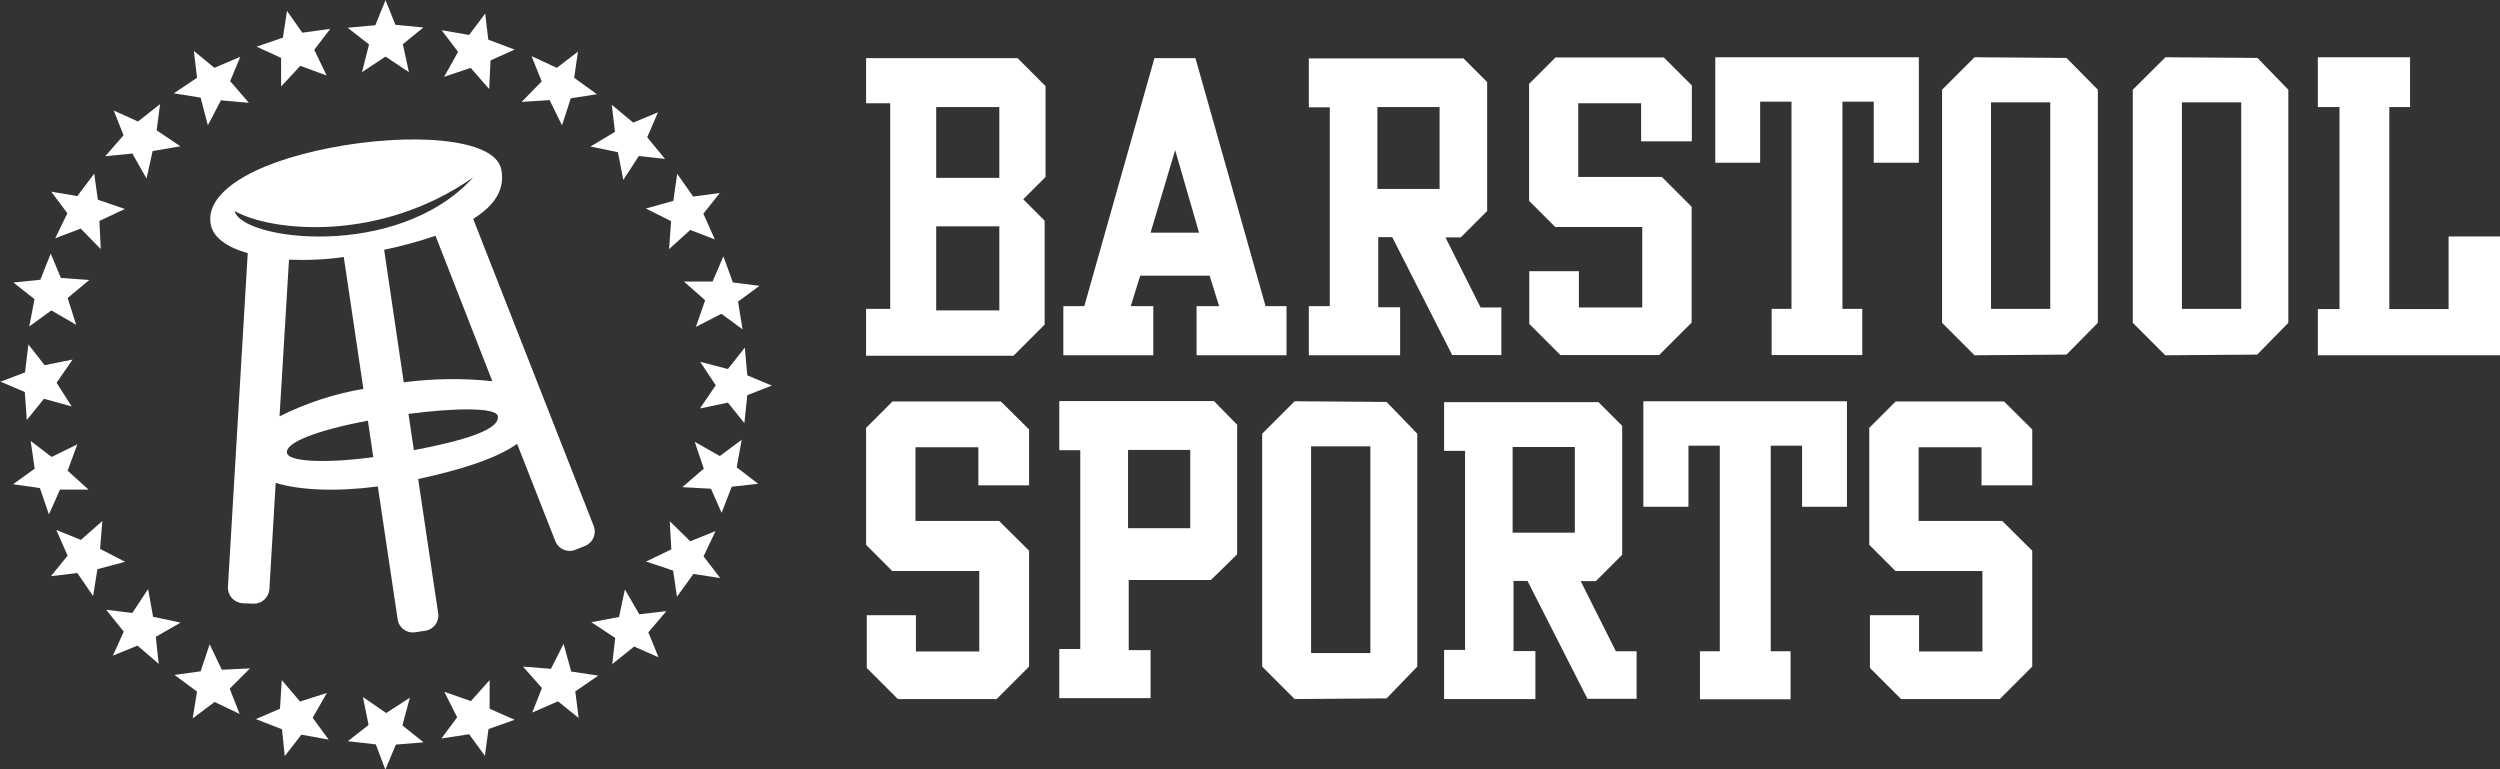
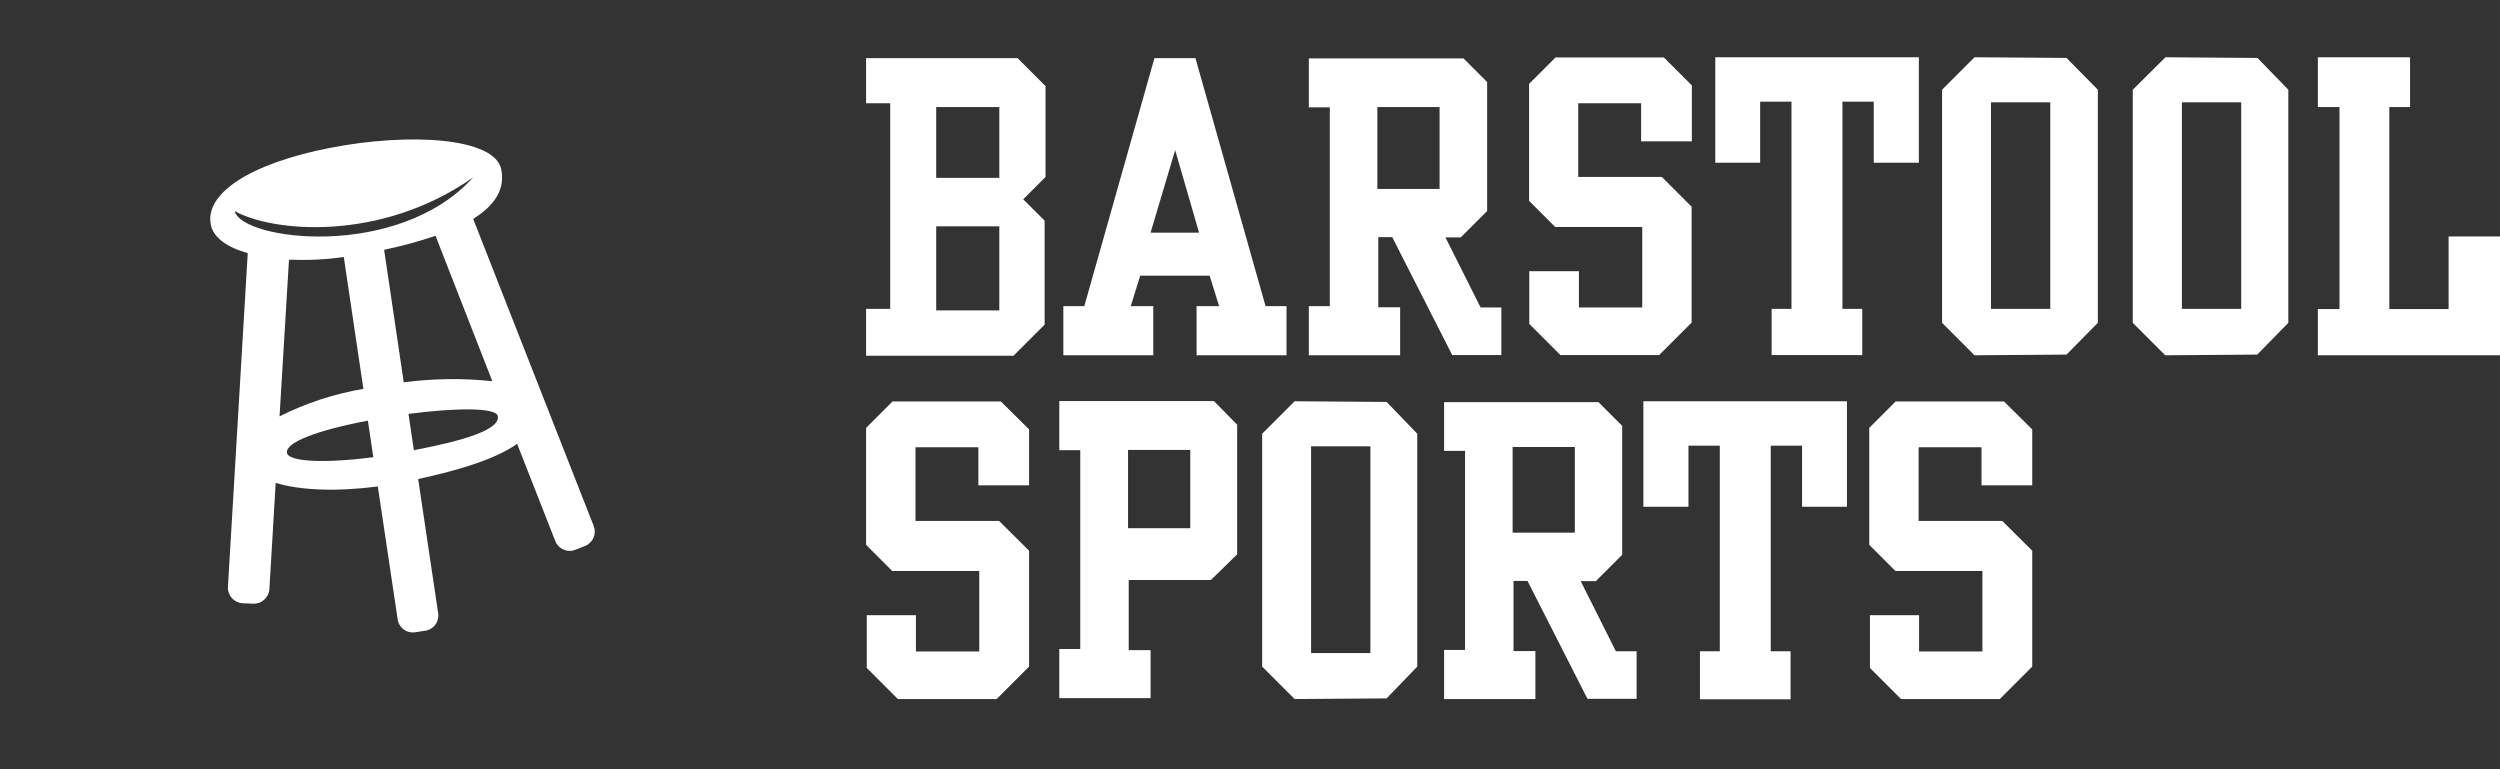
<svg xmlns="http://www.w3.org/2000/svg" viewBox="0 0 1109 341.3" id="svg5">
  <rect x="0" y="0" width="1109" height="341.3" fill="#333333" stroke="none" />
  <defs>
    <style>.cls-1{fill:#fff;stroke-width:0px;}</style>
  </defs>
  <g id="layer1">
    <g id="g832">
      <path d="M640.6,178.4v21.6h9.3v88.3h-9.3v21.8h40.5v-21.3h-9.7v-31.1h6.2l26.6,52.3h21.8v-21.1h-9.2l-15.6-31.1h6.7l11.7-11.7v-57.2l-10.5-10.5h-68.5ZM671,198.3h27.6v38h-27.6v-38Z" class="cls-1" id="path1049" />
      <path d="M512.1,25.8l-31.1,110h-9.3v21.8h39.9v-21.8h-10l4.2-13.5h30.8l4.2,13.5h-10v21.8h39.9v-21.8h-9.3l-31.1-110h-18.1ZM521.3,66.6l10.6,36.6h-21.5l10.9-36.6Z" class="cls-1" id="path1037" />
      <path d="M574.3,178l-14.4,14.4v103.3l14.4,14.4,40.8-.3,13.6-14.1v-103.3l-13.6-14.1-40.8-.3ZM581.6,198h26.3v91.7h-26.3v-91.7Z" class="cls-1" id="path1071" />
      <path d="M469.9,177.9v21.8h9.3v88.2h-9.3v21.8h40.5v-21.3h-9.7v-31.1h36.4c0,.1,11.7-11.4,11.7-11.4v-57.5l-10.3-10.5h-68.5ZM500.4,199.6h27.6v34.7h-27.6v-34.7Z" class="cls-1" id="path1045" />
      <path d="M384.2,25.7v20.1h10.7v91.2h-10.7v20.8h65.4l13.8-13.8v-46.1l-9.5-9.5,9.9-9.9v-40.3l-12.4-12.4h-67.1ZM415.3,47.5h28v31.4h-28v-31.4ZM415.3,100.4h28v37.3h-28v-37.3Z" class="cls-1" id="path828" />
      <path d="M580.6,25.8v21.8h9.3v88.2h-9.3v21.8h40.5v-21.3h-9.7v-31.1h6.2l26.6,52.3h21.8v-21.1h-9.2l-15.6-31.1h6.8l11.7-11.7v-57.2l-10.5-10.5h-68.5ZM611,47.5h27.6v36.3h-27.6v-36.3Z" class="cls-1" id="path1041" />
      <path d="M875.9,25.4l-14.4,14.4v103.4l14.4,14.4,40.8-.3,13.9-14.1V39.8l-13.9-14.1-40.8-.3ZM883.2,45.4h26.3v91.6h-26.3V45.4Z" class="cls-1" id="path1063" />
      <path d="M960.6,25.4l-14.5,14.4v103.4l14.4,14.4,40.8-.3,13.8-14.1V39.8l-13.7-14.1-40.8-.3ZM967.9,45.4h26.3v91.6h-26.3V45.4Z" class="cls-1" id="path1067" />
-       <path d="M171,0l4.4,11,12.4,1.2-9.1,7.4,2.7,12.4-10.4-6.9-10.4,6.9,3.1-12.3-9.5-7.4,12.3-1.1,4.5-11.1ZM215.2,5.8l1.4,11.8,11.7,4.4-10.7,4.8-.6,12.7-8.2-9.4-11.8,4,6.2-11.1-7.3-9.6,12.2,2.1,7.2-9.6ZM256.4,22.8l-1.7,11.7,10.1,7.3-11.6,1.8-3.9,12-5.5-11.2-12.4.8,8.9-9.1-4.5-11.2,11.2,5.2,9.5-7.3ZM291.8,50l-4.7,10.9,7.9,9.6-11.6-1.3-6.9,10.6-2.4-12.3-12.2-2.5,10.9-6.5-1.4-12,9.5,7.9,11-4.6ZM319.4,85.5l-7.4,9.3,5.1,11.4-10.9-4.2-9.4,8.5.9-12.4-11.2-5.6,12.2-3.4,1.7-12,7.1,10.1,11.9-1.6ZM336.9,126.8l-9.5,7,2,12.3-9.4-6.9-11.3,5.8,4.1-11.8-9.4-8.3h12.7c0-.1,4.8-11.2,4.8-11.2l4.2,11.6,11.9,1.5ZM342.5,171l-11,4.3-1.3,12.4-7.3-9.1-12.4,2.6,7-10.3-6.9-10.4,12.3,3.2,7.5-9.5,1.1,12.3,11,4.6ZM336.4,214.6l-11.8,1.3-4.5,11.6-4.7-10.7-12.7-.7,9.5-8.2-4-11.9,11.1,6.3,9.7-7.2-2.2,12.2,9.5,7.3ZM319.3,256.4l-11.7-1.8-7.3,10.1-1.7-11.6-12-4,11.2-5.4-.7-12.5,9.1,8.9,11.2-4.5-5.3,11.2,7.3,9.5ZM292.2,291.6l-10.9-4.8-9.7,7.8,1.3-11.6-10.6-7,12.3-2.3,2.6-12.2,6.4,11,12-1.4-8,9.4,4.5,11ZM256.7,318.5l-9.2-7.4-11.4,5,4.3-10.9-8.4-9.5,12.4,1,5.6-11.1,3.4,12.3,12,1.8-10.2,7,1.5,11.9ZM215.1,335.3l-7-9.6-12.3,1.9,7-9.4-5.7-11.3,11.8,4.1,8.3-9.3v12.7c0,0,11.1,4.9,11.1,4.9l-11.6,4.1-1.6,11.8ZM170.9,341.3l-4.2-11.1-12.4-1.4,9.2-7.2-2.5-12.4,10.3,7.1,10.5-6.8-3.3,12.3,9.4,7.5-12.3,1-4.6,11ZM126.3,335.3l-1.2-11.8-11.6-4.5,10.7-4.6.8-12.7,8.1,9.5,11.9-3.8-6.3,11,7.1,9.7-12.1-2.2-7.3,9.4ZM85.5,318.5l1.9-11.7-10-7.4,11.6-1.6,4-12,5.4,11.3,12.5-.6-9,9,4.4,11.2-11.1-5.3-9.6,7.2ZM50,291l4.9-10.8-7.8-9.7,11.6,1.4,7-10.6,2.2,12.3,12.2,2.6-11,6.3,1.3,12-9.4-8.1-11.1,4.5ZM22.5,255.7l7.5-9.2-5-11.4,10.9,4.4,9.5-8.4-1,12.4,11.1,5.7-12.3,3.3-1.9,11.9-7-10.2-11.9,1.4ZM5.8,214.8l9.6-6.9-1.8-12.3,9.3,7.1,11.4-5.6-4.3,11.7,9.3,8.4h-12.7s-4.9,11-4.9,11l-4-11.7-11.9-1.7ZM0,169.4l11.1-4.2,1.5-12.4,7.2,9.2,12.4-2.5-7.1,10.3,6.7,10.5-12.3-3.4-7.6,9.4-.9-12.4-11-4.7ZM6.1,125.3l11.8-1.2,4.6-11.6,4.5,10.8,12.6.9-9.6,8,3.8,11.9-11-6.4-9.8,7.1,2.3-12.1-9.4-7.4ZM22.6,85l11.7,2,7.5-10,1.6,11.6,12,4.1-11.3,5.3.6,12.5-8.9-9.1-11.3,4.3,5.4-11.1-7.2-9.6ZM50.4,49l10.8,4.9,9.8-7.7-1.5,11.6,10.5,7.1-12.3,2.1-2.7,12.2-6.3-11.1-12,1.2,8.1-9.3-4.4-11.1ZM86,22.6l9.1,7.5,11.5-4.9-4.5,10.8,8.3,9.6-12.4-1.1-5.8,11.1-3.2-12.3-11.9-1.9,10.3-6.9-1.4-11.9ZM127.3,4.8l6.8,9.7,12.4-1.7-7.1,9.3,5.5,11.4-11.7-4.3-8.5,9.2v-12.7c.1,0-10.9-5-10.9-5l11.7-4,1.8-11.8Z" class="cls-1" id="path824" />
      <path d="M263.4,233.4l-53.5-136.3c9.3-5.8,14.4-13,12.4-22.2-3.1-13.8-40.5-16.2-75.9-9.3s-55.6,20.2-52.9,34c1.1,5.8,7.2,10.1,16.4,12.7l-8.8,148.2c-.1,3.8,2.8,6.9,6.6,7.1l4.7.2c3.7.1,6.8-2.7,7.1-6.4l2.8-47.2c10.6,3.3,26.9,4,45.3,1.6l8.8,58.9c.5,3.7,3.9,6.3,7.6,5.8,0,0,0,0,0,0l4.6-.7c3.7-.5,6.3-3.9,5.8-7.6,0,0,0,0,0,0l-8.9-59.7c18.5-4,34.4-8.9,43.9-15.6l17,43.3c1.4,3.4,5.4,5.1,8.8,3.7l4.3-1.7c3.5-1.4,5.2-5.3,3.9-8.8ZM127.3,200.9c-.8-4.5,12.7-9.9,35.9-14.3l2.4,16.2c-21.2,2.8-37.6,2.1-38.3-1.9ZM124,184.7l4.2-69.5c8.1.3,16.3,0,24.3-1.2l8.7,58.5c-12.9,2.2-25.5,6.3-37.2,12.2ZM104.1,93.6c16.1,9.2,64.3,14.2,105.8-14.9-33.5,36.9-102.9,27.9-105.8,14.9h0ZM170.4,110.8c7.7-1.6,15.4-3.7,22.8-6.2l25.2,64.5c-13.1-1.4-26.3-1.2-39.3.5l-8.7-58.8ZM183.6,199.8l-2.4-16.2c20.7-2.7,38.7-2.9,39.6.9,1.3,6.1-15.2,11-37.2,15.2h0Z" class="cls-1" id="path826" />
      <path d="M1028.2,25.4v22.1h9.6v89.6h-9.6v20.5h80.8v-52.7h-22.8v32.2h-26.3V47.5h9.2v-22.1h-40.9Z" class="cls-1" id="path1075" />
      <path d="M776.9,178h-47.9v46.8h20v-27.1h13.9v91.2h-8.8v21.3h40.2v-21.3h-8.8v-91.2h13.9v27.1h19.9v-46.8h-42.4Z" class="cls-1" id="path1061" />
      <path d="M808.7,25.4h-47.8v46.8h19.9v-27.1h13.9v91.9h-8.8v20.5h40.2v-20.5h-8.8V45.1h13.9v27.1h20V25.4h-42.4Z" class="cls-1" id="path1059" />
      <path d="M829.5,272.8v23.5l13.8,13.8h43.8l14.4-14.4v-51.4l-13.3-13.2h-37.1v-32.7h27.9v16.9h22.5v-24.8l-12.5-12.4h-48.1l-11.7,11.7v51.9l11.6,11.6h38.6v35.7h-28.1v-16.1h-21.8Z" class="cls-1" id="path1057" />
      <path d="M384.5,272.8v23.5l13.8,13.8h43.8l14.4-14.4v-51.4l-13.3-13.2h-37.1v-32.7h27.9v16.9h22.5v-24.8l-12.5-12.4h-48.1l-11.7,11.7v51.9l11.6,11.6h38.6v35.7h-28.1v-16.1h-21.8Z" class="cls-1" id="path1055" />
      <path d="M678.4,120.2v23.5l13.8,13.8h43.8l14.4-14.4v-51.4l-13.2-13.2h-37.1v-32.7h27.9v16.9h22.5v-24.8l-12.4-12.4h-48.1l-11.7,11.7v51.9l11.6,11.6h38.6v35.7h-28.1v-16.1h-21.8Z" class="cls-1" id="path1053" />
    </g>
  </g>
</svg>